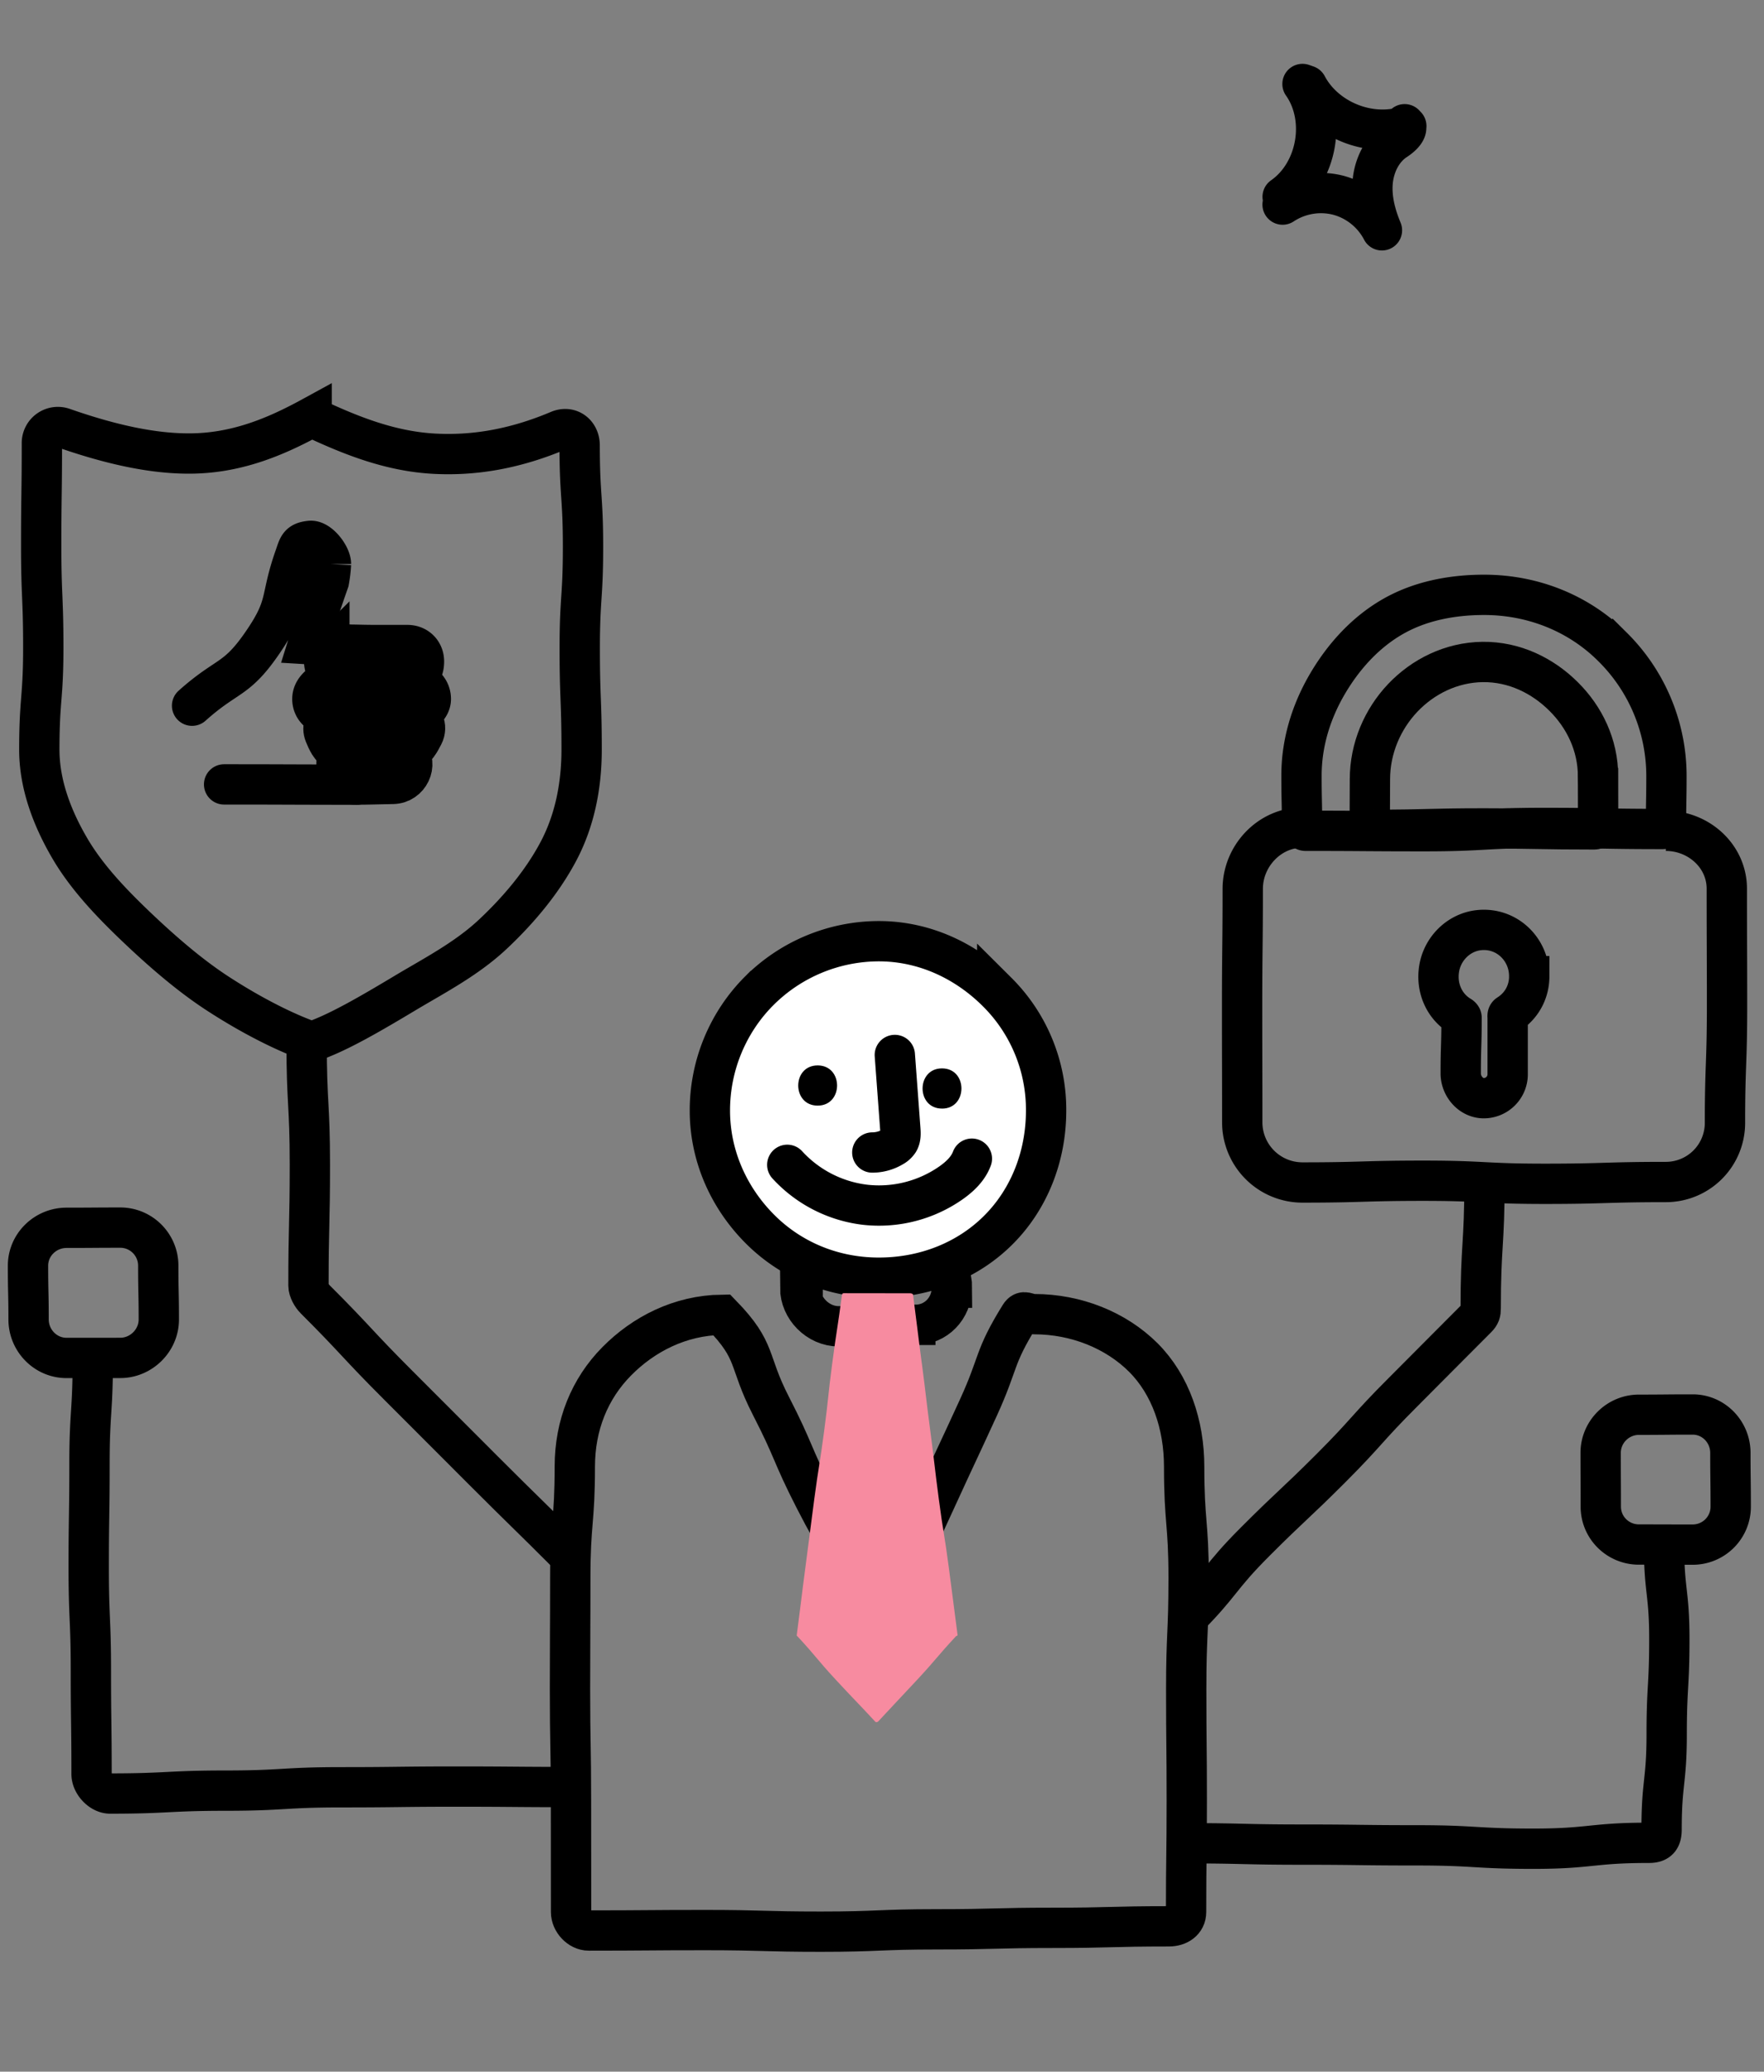
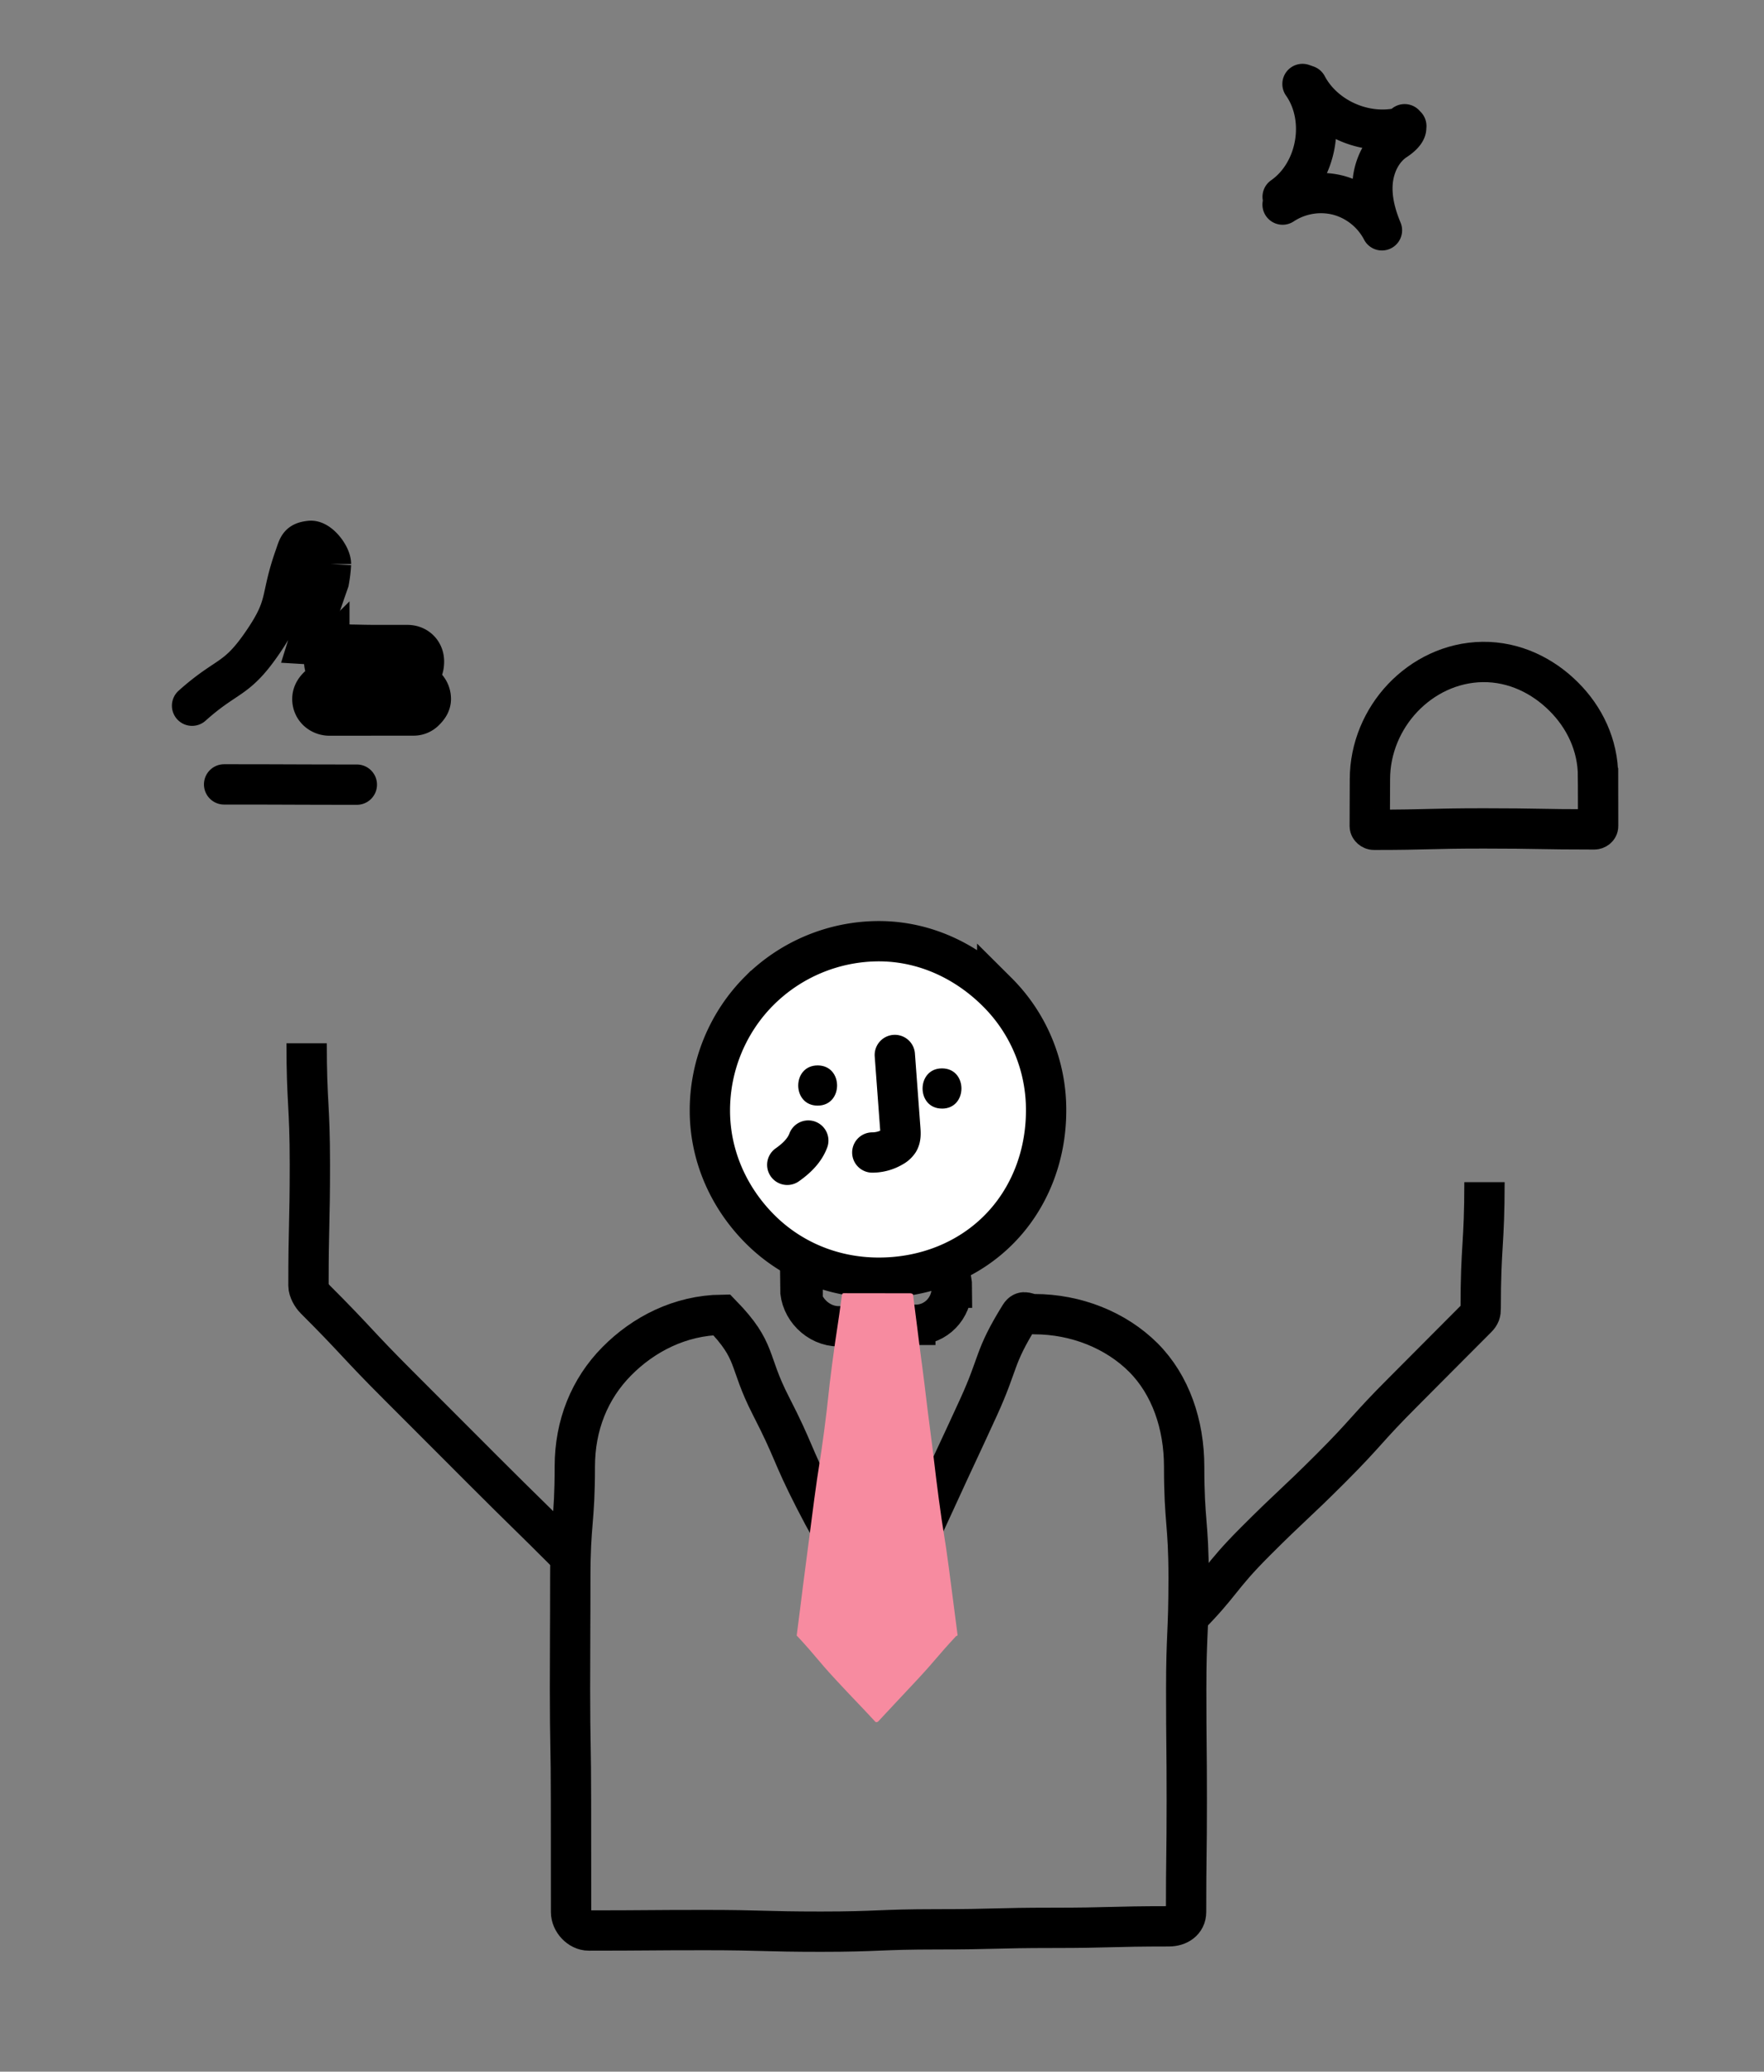
<svg xmlns="http://www.w3.org/2000/svg" width="63" height="74" fill="none">
  <rect width="100%" height="100%" fill="#808080" stroke="none" />
  <path clip-rule="evenodd" d="M42.291 52.389c0 1.988.16 1.988.16 3.977 0 1.987-.086 1.987-.086 3.975 0 1.99.02 1.99.02 3.979s-.025 1.989-.025 3.978c0 .332-.282.511-.614.511-2.071 0-2.071.054-4.142.054-2.072 0-2.072.053-4.143.053-2.072 0-2.072.084-4.142.084-2.073 0-2.073-.057-4.145-.057-2.073 0-2.073.016-4.146.016-.332 0-.633-.33-.633-.66 0-1.99-.003-1.99-.003-3.979 0-1.988-.035-1.988-.035-3.977 0-1.989.01-1.989.01-3.978 0-1.99.162-1.99.162-3.98 0-1.48.531-2.78 1.494-3.756.963-.977 2.276-1.645 3.753-1.664 1.285 1.325.914 1.614 1.758 3.256.844 1.643.73 1.701 1.573 3.345.845 1.643.942 1.592 1.786 3.236.23.446.814.474 1.023.018.75-1.638.765-1.63 1.515-3.27.75-1.639.762-1.633 1.513-3.273.75-1.64.53-1.753 1.48-3.285.141-.226.247-.05.514-.05 1.493 0 2.916.572 3.896 1.55.978.98 1.457 2.403 1.457 3.897z" stroke="#000" stroke-width="1.44" />
-   <path d="M42.346 65.842c2.068 0 2.068.048 4.136.048 2.067 0 2.067.026 4.135.026 2.069 0 2.069.121 4.138.121s2.069-.211 4.137-.211c.332 0 .45-.146.45-.478 0-1.698.182-1.698.182-3.397 0-1.7.095-1.7.095-3.4s-.19-1.7-.19-3.399M20.428 63.834c-2.062 0-2.062-.017-4.123-.017-2.06 0-2.06.025-4.12.025-2.063 0-2.063.12-4.125.12s-2.062.104-4.124.104c-.332 0-.666-.362-.666-.695 0-1.845-.024-1.845-.024-3.692 0-1.845-.078-1.845-.078-3.69 0-1.847.028-1.847.028-3.694 0-1.846.117-1.846.117-3.693M59.494 29.676c1.172 0 2.178.902 2.178 2.071 0 2.09.008 2.09.008 4.18 0 2.089-.074 2.089-.074 4.178a2.11 2.11 0 01-2.112 2.117c-2.164 0-2.164.064-4.328.064-2.165 0-2.165-.11-4.33-.11s-2.165.063-4.33.063a2.15 2.15 0 01-2.14-2.134c0-2.089-.005-2.089-.005-4.178 0-2.09.023-2.09.023-4.18 0-1.169.954-2.185 2.122-2.185" stroke="#000" stroke-width="1.44" />
  <path clip-rule="evenodd" d="M57.073 27.734c0 .888.003.888.003 1.776 0 .066-.072.116-.138.116-1.969 0-1.969-.035-3.936-.035-1.968 0-1.968.05-3.936.05-.066 0-.146-.065-.146-.131 0-.836.006-.836.006-1.671 0-1.115.452-2.15 1.17-2.908.72-.76 1.73-1.27 2.853-1.285 1.14-.014 2.156.494 2.901 1.24.734.73 1.223 1.725 1.223 2.848z" stroke="#000" stroke-width="1.44" />
-   <path clip-rule="evenodd" d="M59.516 27.704c0 .903-.016.903-.016 1.806 0 .066-.06.102-.126.102-2.123 0-2.123-.038-4.247-.038-2.125 0-2.125.117-4.25.117s-2.125-.015-4.25-.015c-.067 0-.126-.1-.126-.166 0-.903-.019-.903-.019-1.806 0-1.183.353-2.284.906-3.24.571-.985 1.353-1.86 2.34-2.43.954-.552 2.09-.786 3.274-.786 1.79 0 3.42.689 4.592 1.863a6.49 6.49 0 011.922 4.593zM54.615 34.87c0-.968-.811-1.753-1.802-1.644-.722.08-1.305.666-1.416 1.383-.108.691.19 1.328.718 1.662.035.022.084.045.084.085 0 .994-.03.994-.03 1.988 0 .445.343.86.788.883a.854.854 0 00.888-.836v-2.035c0-.04-.014-.099.021-.12.46-.292.75-.782.75-1.366zM11.13 14.9c-1.316.72-2.718 1.3-4.378 1.3-1.305.002-2.777-.315-4.483-.91a.572.572 0 00-.773.549c0 1.823-.025 1.823-.025 3.646 0 1.824.075 1.824.075 3.648 0 1.825-.142 1.825-.142 3.649 0 1.216.446 2.429 1.104 3.545.608 1.031 1.492 1.955 2.41 2.827.922.875 1.893 1.711 2.883 2.352 1.221.792 2.426 1.394 3.331 1.705.902-.3 2.07-.981 3.338-1.741 1.017-.61 2.178-1.207 3.12-2.088.916-.858 1.76-1.858 2.344-2.954.582-1.09.838-2.34.838-3.646 0-1.811-.067-1.811-.067-3.621 0-1.812.117-1.812.117-3.624s-.12-1.812-.12-3.624c0-.43-.353-.702-.75-.535-1.646.696-3.11.901-4.453.828-1.574-.087-2.992-.657-4.369-1.306zM4.296 48.505l-1.922.001c-.75 0-1.353-.624-1.353-1.374 0-.96-.021-.96-.021-1.922 0-.75.624-1.352 1.374-1.352.96 0 .96-.007 1.922-.007.749 0 1.356.61 1.356 1.359 0 .961.02.961.02 1.922 0 .75-.627 1.373-1.376 1.373zM60.453 55.174c-.96 0-.96-.003-1.922-.003-.75 0-1.36-.603-1.36-1.352 0-.96-.005-.96-.005-1.922 0-.75.616-1.362 1.366-1.362.96 0 .96-.009 1.921-.009.75 0 1.346.622 1.346 1.371 0 .961.012.961.012 1.922 0 .75-.608 1.355-1.358 1.355z" stroke="#000" stroke-width="1.44" />
  <path d="M45.807 7.308a2.489 2.489 0 011.98-.336 2.489 2.489 0 011.568 1.255c-.227-.545-.383-1.134-.331-1.723.051-.588.333-1.176.828-1.498.21-.136.49-.39.313-.568l.06.064c-1.321.423-2.901-.22-3.55-1.447L46.518 3c.872 1.24.534 3.162-.709 4.03" stroke="#000" stroke-width="1.44" stroke-linecap="round" stroke-linejoin="round" />
  <path d="M10.951 37.266c0 2.165.116 2.165.116 4.328 0 2.164-.05 2.164-.05 4.328 0 .16.12.37.233.483 1.517 1.517 1.466 1.569 2.983 3.086 1.518 1.518 1.516 1.52 3.034 3.038 1.518 1.519 1.533 1.503 3.05 3.022M53.017 42.226c0 2.252-.135 2.252-.135 4.505 0 .159-.023.234-.135.347-1.324 1.322-1.318 1.329-2.641 2.652-1.325 1.325-1.255 1.394-2.579 2.72-1.325 1.324-1.365 1.284-2.69 2.61-1.326 1.325-1.18 1.471-2.505 2.797" stroke="#000" stroke-width="1.44" />
  <path clip-rule="evenodd" d="M32.69 47.324c-1.37 0-1.37.052-2.738.052-.737 0-1.374-.642-1.374-1.379h.087c0-.736.55-1.302 1.287-1.302 1.369 0 1.369.02 2.738.02.736 0 1.31.546 1.31 1.282h-.006c0 .737-.568 1.327-1.304 1.327z" stroke="#000" stroke-width="1.44" />
  <path clip-rule="evenodd" d="M13.525 24.274c-.67 0-.67-.06-1.34-.06-.342 0-.607-.242-.607-.584 0-.17.072-.31.185-.422a.577.577 0 01.422-.182c.67 0 .67.015 1.34.015h1.024c.342 0 .593.247.593.589 0 .17-.04.329-.152.44a.612.612 0 01-.441.174c-.512.018-.512.03-1.024.03zM15.387 24.968c0 .17-.096.304-.21.416a.555.555 0 01-.415.174c-1.493 0-1.493.003-2.987.003-.343 0-.619-.25-.619-.593 0-.171.08-.314.192-.427.111-.112.256-.233.427-.233 1.494 0 1.494.032 2.987.032.342 0 .625.285.625.628z" stroke="#000" stroke-width="1.44" stroke-linecap="round" />
-   <path clip-rule="evenodd" d="M14.619 26.81c-1.31-.01-1.737-.032-2.62-.041-.181-.003-.32-.333-.406-.54-.106-.26.001-.546.266-.64.054-.02.106-.074.167-.074 1.348 0 1.348.056 2.696.056.02 0 .041-.031.06-.029.34.04.493.416.337.718-.11.213-.281.55-.5.55z" stroke="#000" stroke-width="1.44" stroke-linecap="round" />
-   <path clip-rule="evenodd" d="M12.72 28.025c-.577-.002-.92-.69-.552-1.134.059-.07.124-.137.188-.137 1.008 0 1.008.05 2.016.05.064 0 .135.01.194.077.373.432.04 1.109-.53 1.12-.418.007-.905.025-1.316.024z" stroke="#000" stroke-width="1.44" stroke-linecap="round" />
  <path d="M6.86 25.208c1.276-1.141 1.575-.867 2.537-2.283.912-1.34.589-1.498 1.127-3.027.135-.383.14-.533.551-.578.319-.035.745.525.745.829a4.7 4.7 0 01-.073.613A66.081 66.081 0 0011 23.01c.661.04.665-.034 1.327.007M12.744 28.028c-2.37 0-2.37-.009-4.74-.009" stroke="#000" stroke-width="1.44" stroke-linecap="round" />
  <path fill-rule="evenodd" clip-rule="evenodd" d="M37.361 39.666c0 1.66-.617 3.183-1.705 4.27-1.088 1.088-2.61 1.704-4.27 1.704-1.66 0-3.153-.645-4.24-1.733-1.088-1.087-1.793-2.58-1.793-4.24 0-1.66.674-3.185 1.761-4.273a6.058 6.058 0 014.272-1.774c1.66 0 3.142.73 4.229 1.818a5.928 5.928 0 011.746 4.228z" fill="#fff" />
  <path clip-rule="evenodd" d="M37.361 39.666c0 1.66-.617 3.183-1.705 4.27-1.088 1.088-2.61 1.704-4.27 1.704-1.66 0-3.153-.645-4.24-1.733-1.088-1.087-1.793-2.58-1.793-4.24 0-1.66.674-3.185 1.761-4.273a6.058 6.058 0 014.272-1.774c1.66 0 3.142.73 4.229 1.818a5.928 5.928 0 011.746 4.228z" stroke="#000" stroke-width="1.44" />
  <path fill-rule="evenodd" clip-rule="evenodd" d="M29.202 39.493c.924 0 .926-1.436 0-1.436-.925 0-.926 1.436 0 1.436zM33.643 39.6c.925 0 .926-1.437 0-1.437-.924 0-.926 1.436 0 1.436z" fill="#000" />
-   <path d="M28.117 41.608a4.485 4.485 0 002.8 1.429 4.485 4.485 0 003.043-.782c.317-.223.615-.503.75-.867M31.958 37.684l.196 2.647c.011.15.02.31-.056.44a.593.593 0 01-.218.197 1.43 1.43 0 01-.726.2" stroke="#000" stroke-width="1.44" stroke-linecap="round" />
+   <path d="M28.117 41.608c.317-.223.615-.503.75-.867M31.958 37.684l.196 2.647c.011.15.02.31-.056.44a.593.593 0 01-.218.197 1.43 1.43 0 01-.726.2" stroke="#000" stroke-width="1.44" stroke-linecap="round" />
  <path fill-rule="evenodd" clip-rule="evenodd" d="M32.92 48.68c.16 1.214.144 1.216.305 2.431.16 1.217.143 1.219.304 2.435.16 1.217.195 1.212.355 2.429.161 1.216.156 1.217.316 2.434.003.022-.044.023-.058.038-.7.755-.671.783-1.37 1.538-.7.754-.706.747-1.404 1.502-.027.028-.081.042-.108.013-.699-.755-.71-.743-1.409-1.498-.698-.754-.664-.79-1.363-1.544-.014-.015-.035-.025-.033-.047.16-1.215.15-1.216.31-2.43.16-1.216.156-1.216.316-2.432.161-1.215.192-1.21.352-2.427.161-1.217.131-1.221.292-2.438.16-1.216.184-1.213.345-2.43.004-.035.026-.06.06-.06 1.19 0 1.19.003 2.38.003.035 0 .095.017.099.051.16 1.215.15 1.217.31 2.431z" fill="#F78BA0" />
</svg>